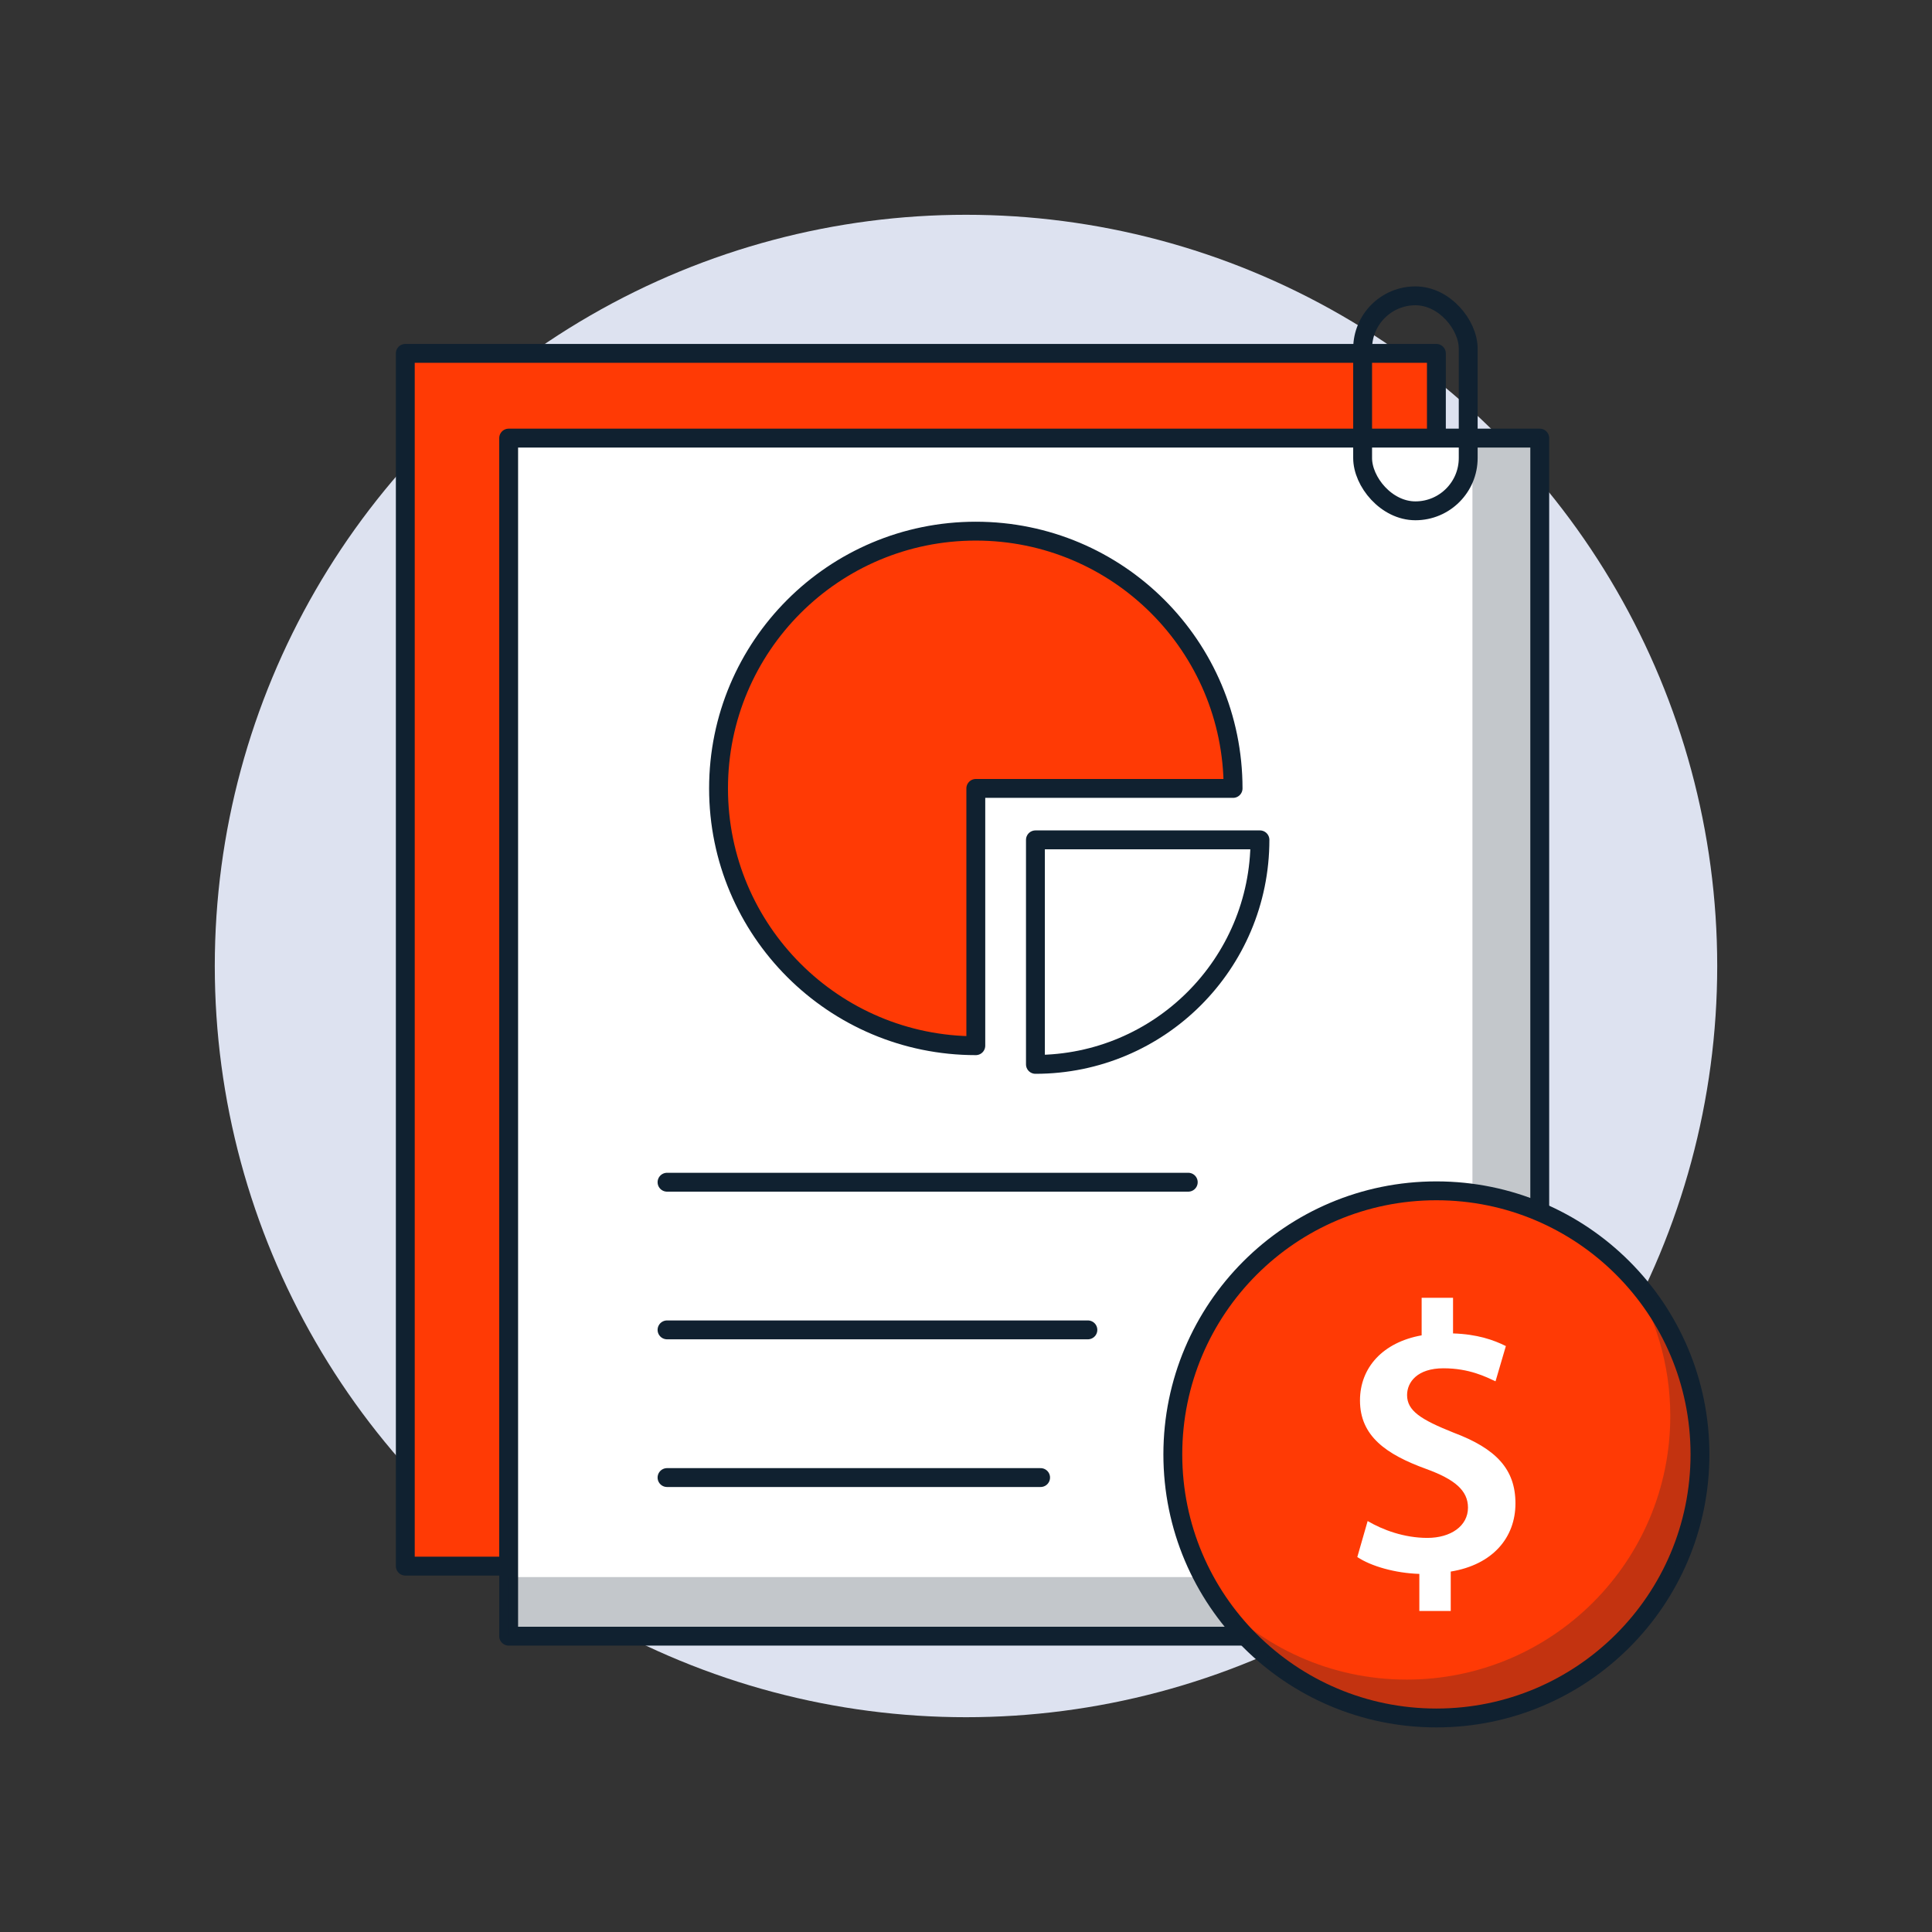
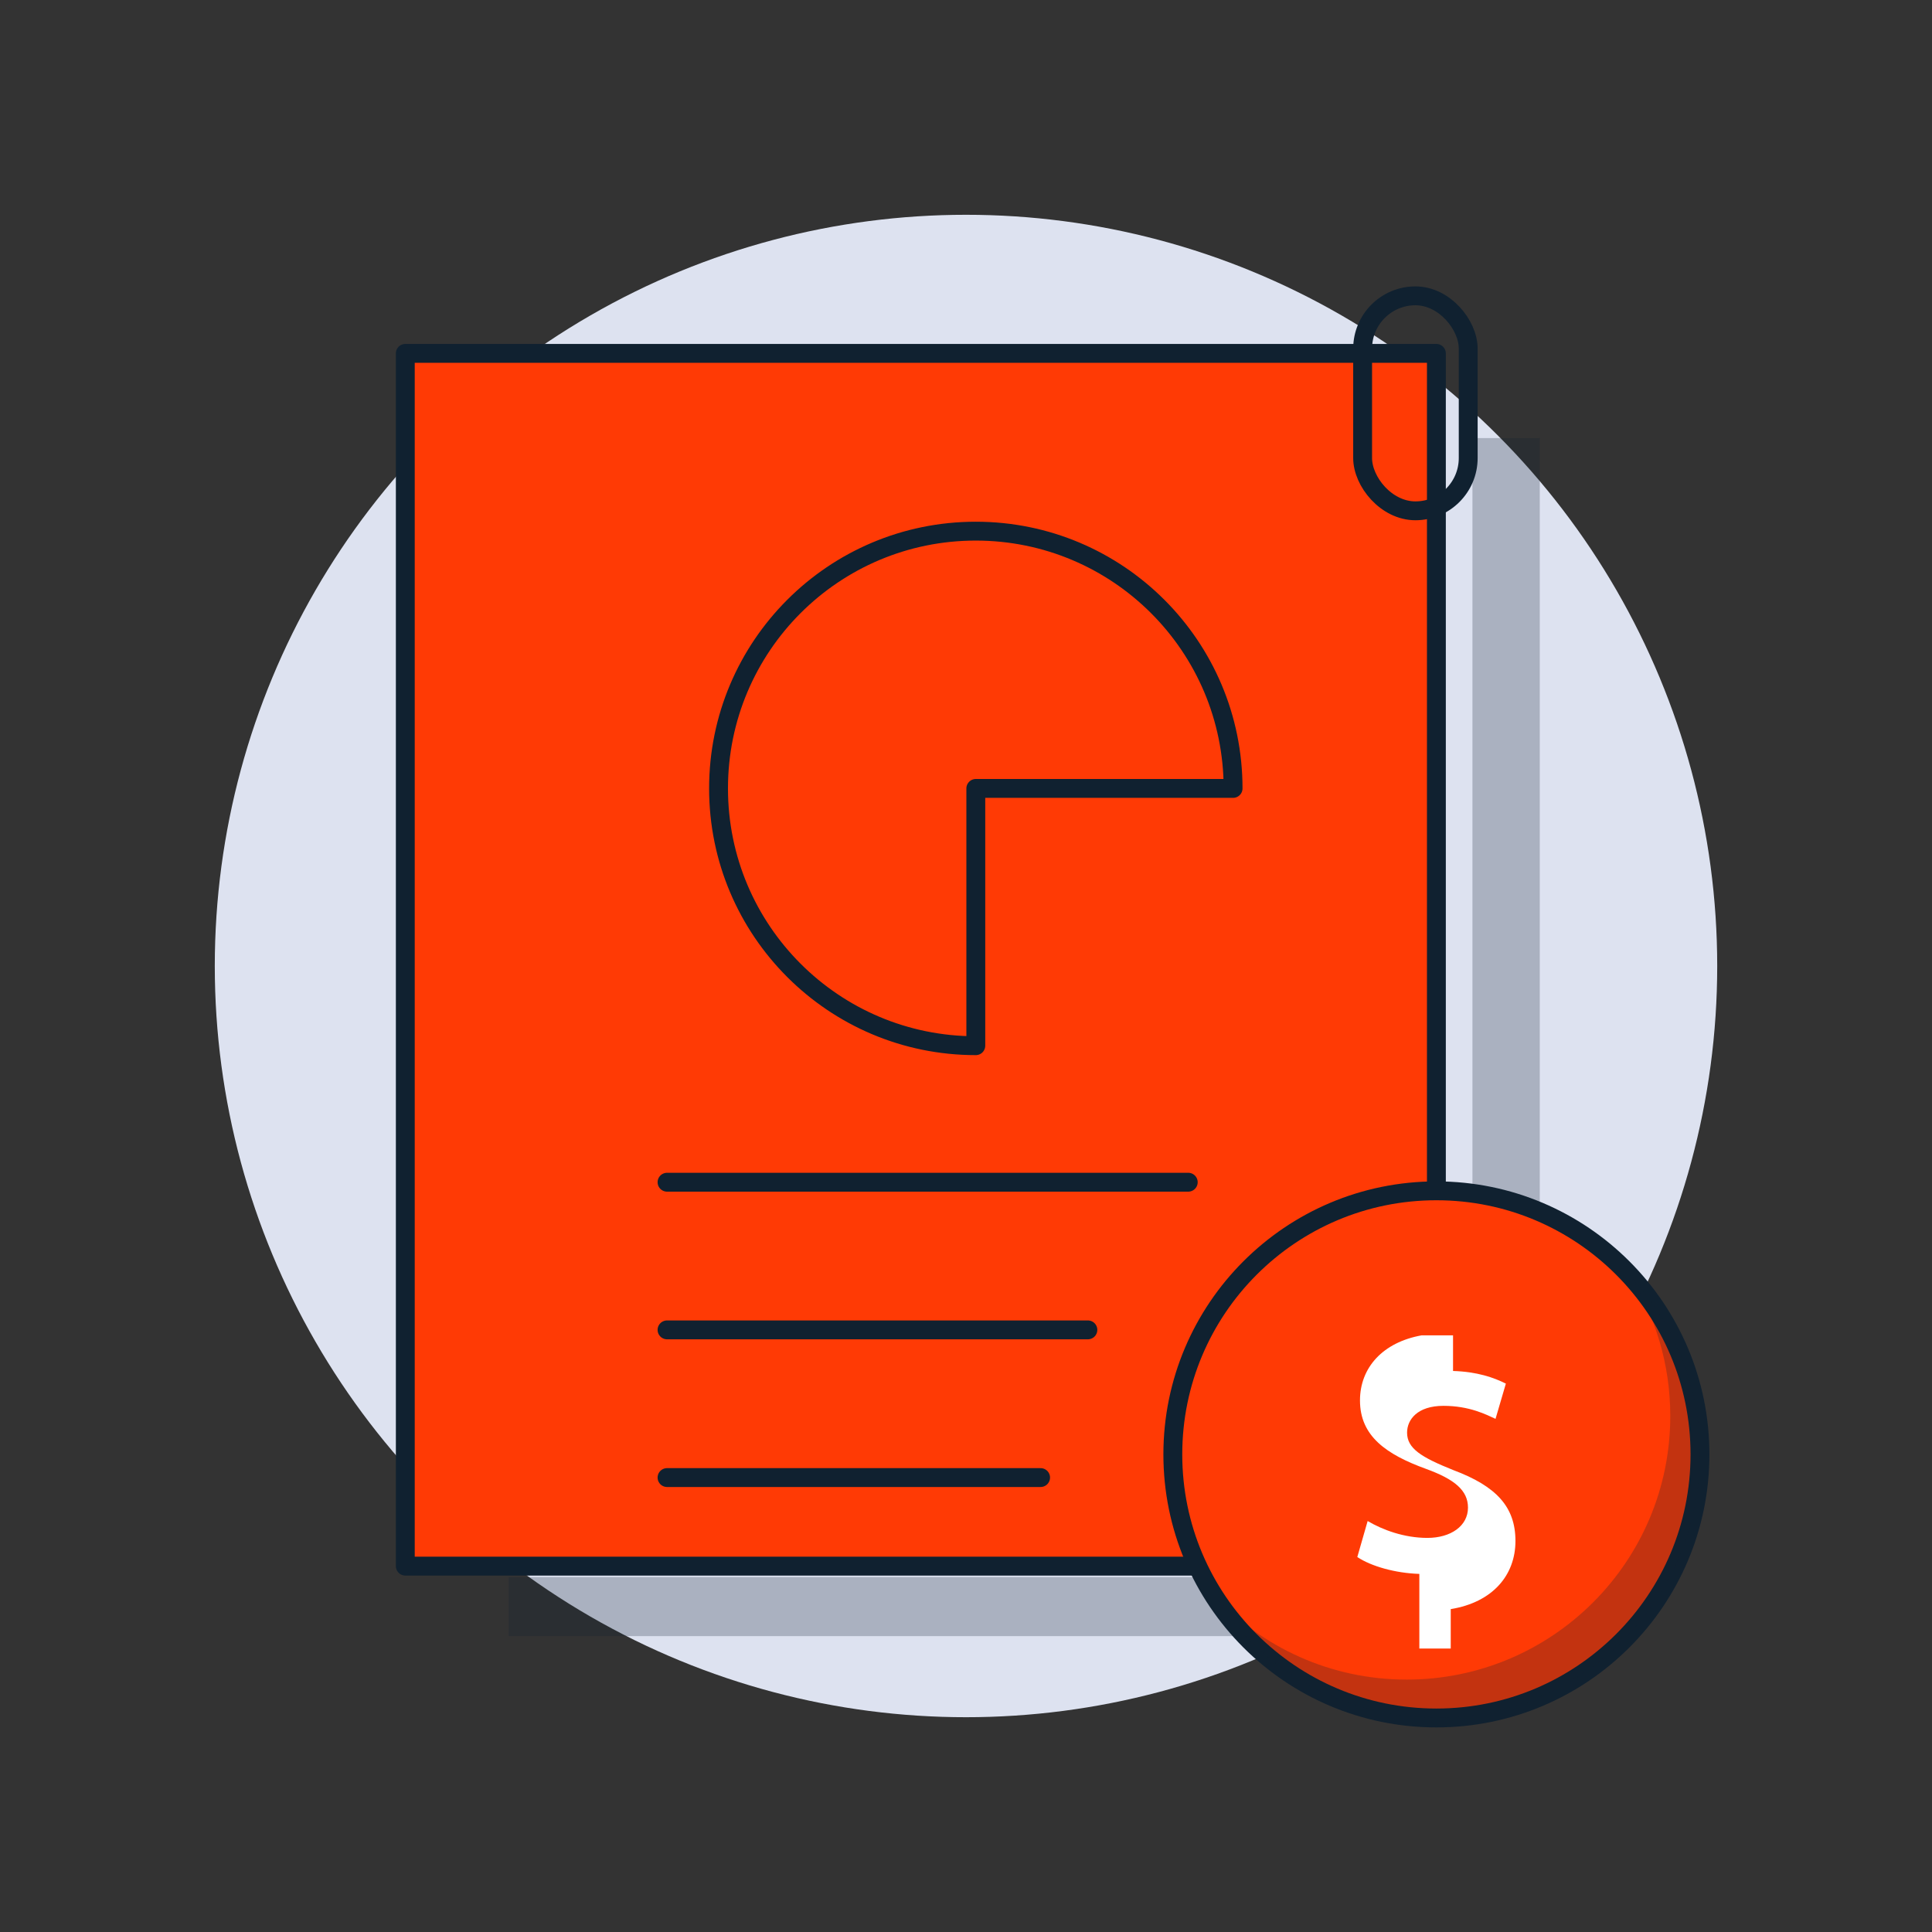
<svg xmlns="http://www.w3.org/2000/svg" id="Layer_1" viewBox="0 0 512 512">
  <rect x="0" y="0" width="512" height="512" fill="#333333" stroke="none" />
  <defs>
    <style>.cls-1,.cls-2{fill:#fff;}.cls-3{fill:#ff3a05;}.cls-3,.cls-4,.cls-2,.cls-5{stroke:#102130;stroke-linecap:round;stroke-linejoin:round;stroke-width:5px;}.cls-4{fill:none;}.cls-6{fill:#dde2f0;}.cls-7{fill:#102130;opacity:.25;}.cls-5{fill:#ff2130;}</style>
  </defs>
  <circle class="cls-6" cx="256" cy="256" r="199.08" />
  <g>
    <g>
      <g>
        <rect class="cls-3" x="107.41" y="93.65" width="273.25" height="321.39" />
-         <rect class="cls-2" x="134.8" y="116.1" width="273.25" height="317.5" />
        <path class="cls-7" d="M390.21,116.1V377.01c0,22.6-18.32,40.93-40.93,40.93H134.8v15.65H408.05V116.1h-17.84Z" />
      </g>
      <rect class="cls-4" x="361.11" y="78.4" width="27.98" height="56.97" rx="13.99" ry="13.99" />
    </g>
    <circle class="cls-3" cx="380.66" cy="385.43" r="69.85" />
    <path class="cls-7" d="M431.77,337.85c6.88,10.82,10.87,23.64,10.87,37.41,0,38.58-31.27,69.85-69.85,69.85-20.19,0-38.36-8.57-51.11-22.27,12.39,19.49,34.16,32.44,58.97,32.44,38.58,0,69.85-31.27,69.85-69.85,0-18.39-7.12-35.11-18.73-47.58Z" />
-     <path class="cls-1" d="M376.14,426.94v-9.84c-6.39-.2-12.79-2.03-16.44-4.47l2.74-9.54c3.96,2.33,9.64,4.47,15.83,4.47s10.76-3.15,10.76-8.02c0-4.57-3.55-7.51-11.06-10.25-10.65-3.86-17.56-8.73-17.56-18.16,0-8.73,6.09-15.42,16.34-17.25v-9.95h8.32v9.44c6.39,.2,10.76,1.73,14,3.35l-2.74,9.34c-2.44-1.12-6.9-3.45-13.8-3.45s-9.64,3.65-9.64,7.1c0,4.16,3.65,6.49,12.28,9.94,11.37,4.26,16.44,9.74,16.44,18.77s-5.99,16.24-17.15,18.06v10.45h-8.32Z" />
+     <path class="cls-1" d="M376.14,426.94v-9.84c-6.39-.2-12.79-2.03-16.44-4.47l2.74-9.54c3.96,2.33,9.64,4.47,15.83,4.47s10.76-3.15,10.76-8.02c0-4.57-3.55-7.51-11.06-10.25-10.65-3.86-17.56-8.73-17.56-18.16,0-8.73,6.09-15.42,16.34-17.25h8.32v9.44c6.39,.2,10.76,1.73,14,3.35l-2.74,9.34c-2.44-1.12-6.9-3.45-13.8-3.45s-9.64,3.65-9.64,7.1c0,4.16,3.65,6.49,12.28,9.94,11.37,4.26,16.44,9.74,16.44,18.77s-5.99,16.24-17.15,18.06v10.45h-8.32Z" />
    <line class="cls-5" x1="176.77" y1="313.3" x2="314.9" y2="313.3" />
    <line class="cls-5" x1="176.77" y1="352.43" x2="288.3" y2="352.43" />
    <line class="cls-5" x1="176.77" y1="391.57" x2="275.77" y2="391.57" />
  </g>
  <g>
    <path class="cls-3" d="M326.78,208.94h-68.18v68.18c-37.65,0-68.18-30.52-68.18-68.18s30.52-68.18,68.18-68.18,68.18,30.52,68.18,68.18Z" />
-     <path class="cls-2" d="M333.9,222.57c0,32.86-26.64,59.5-59.5,59.5v-59.5h59.5Z" />
  </g>
</svg>